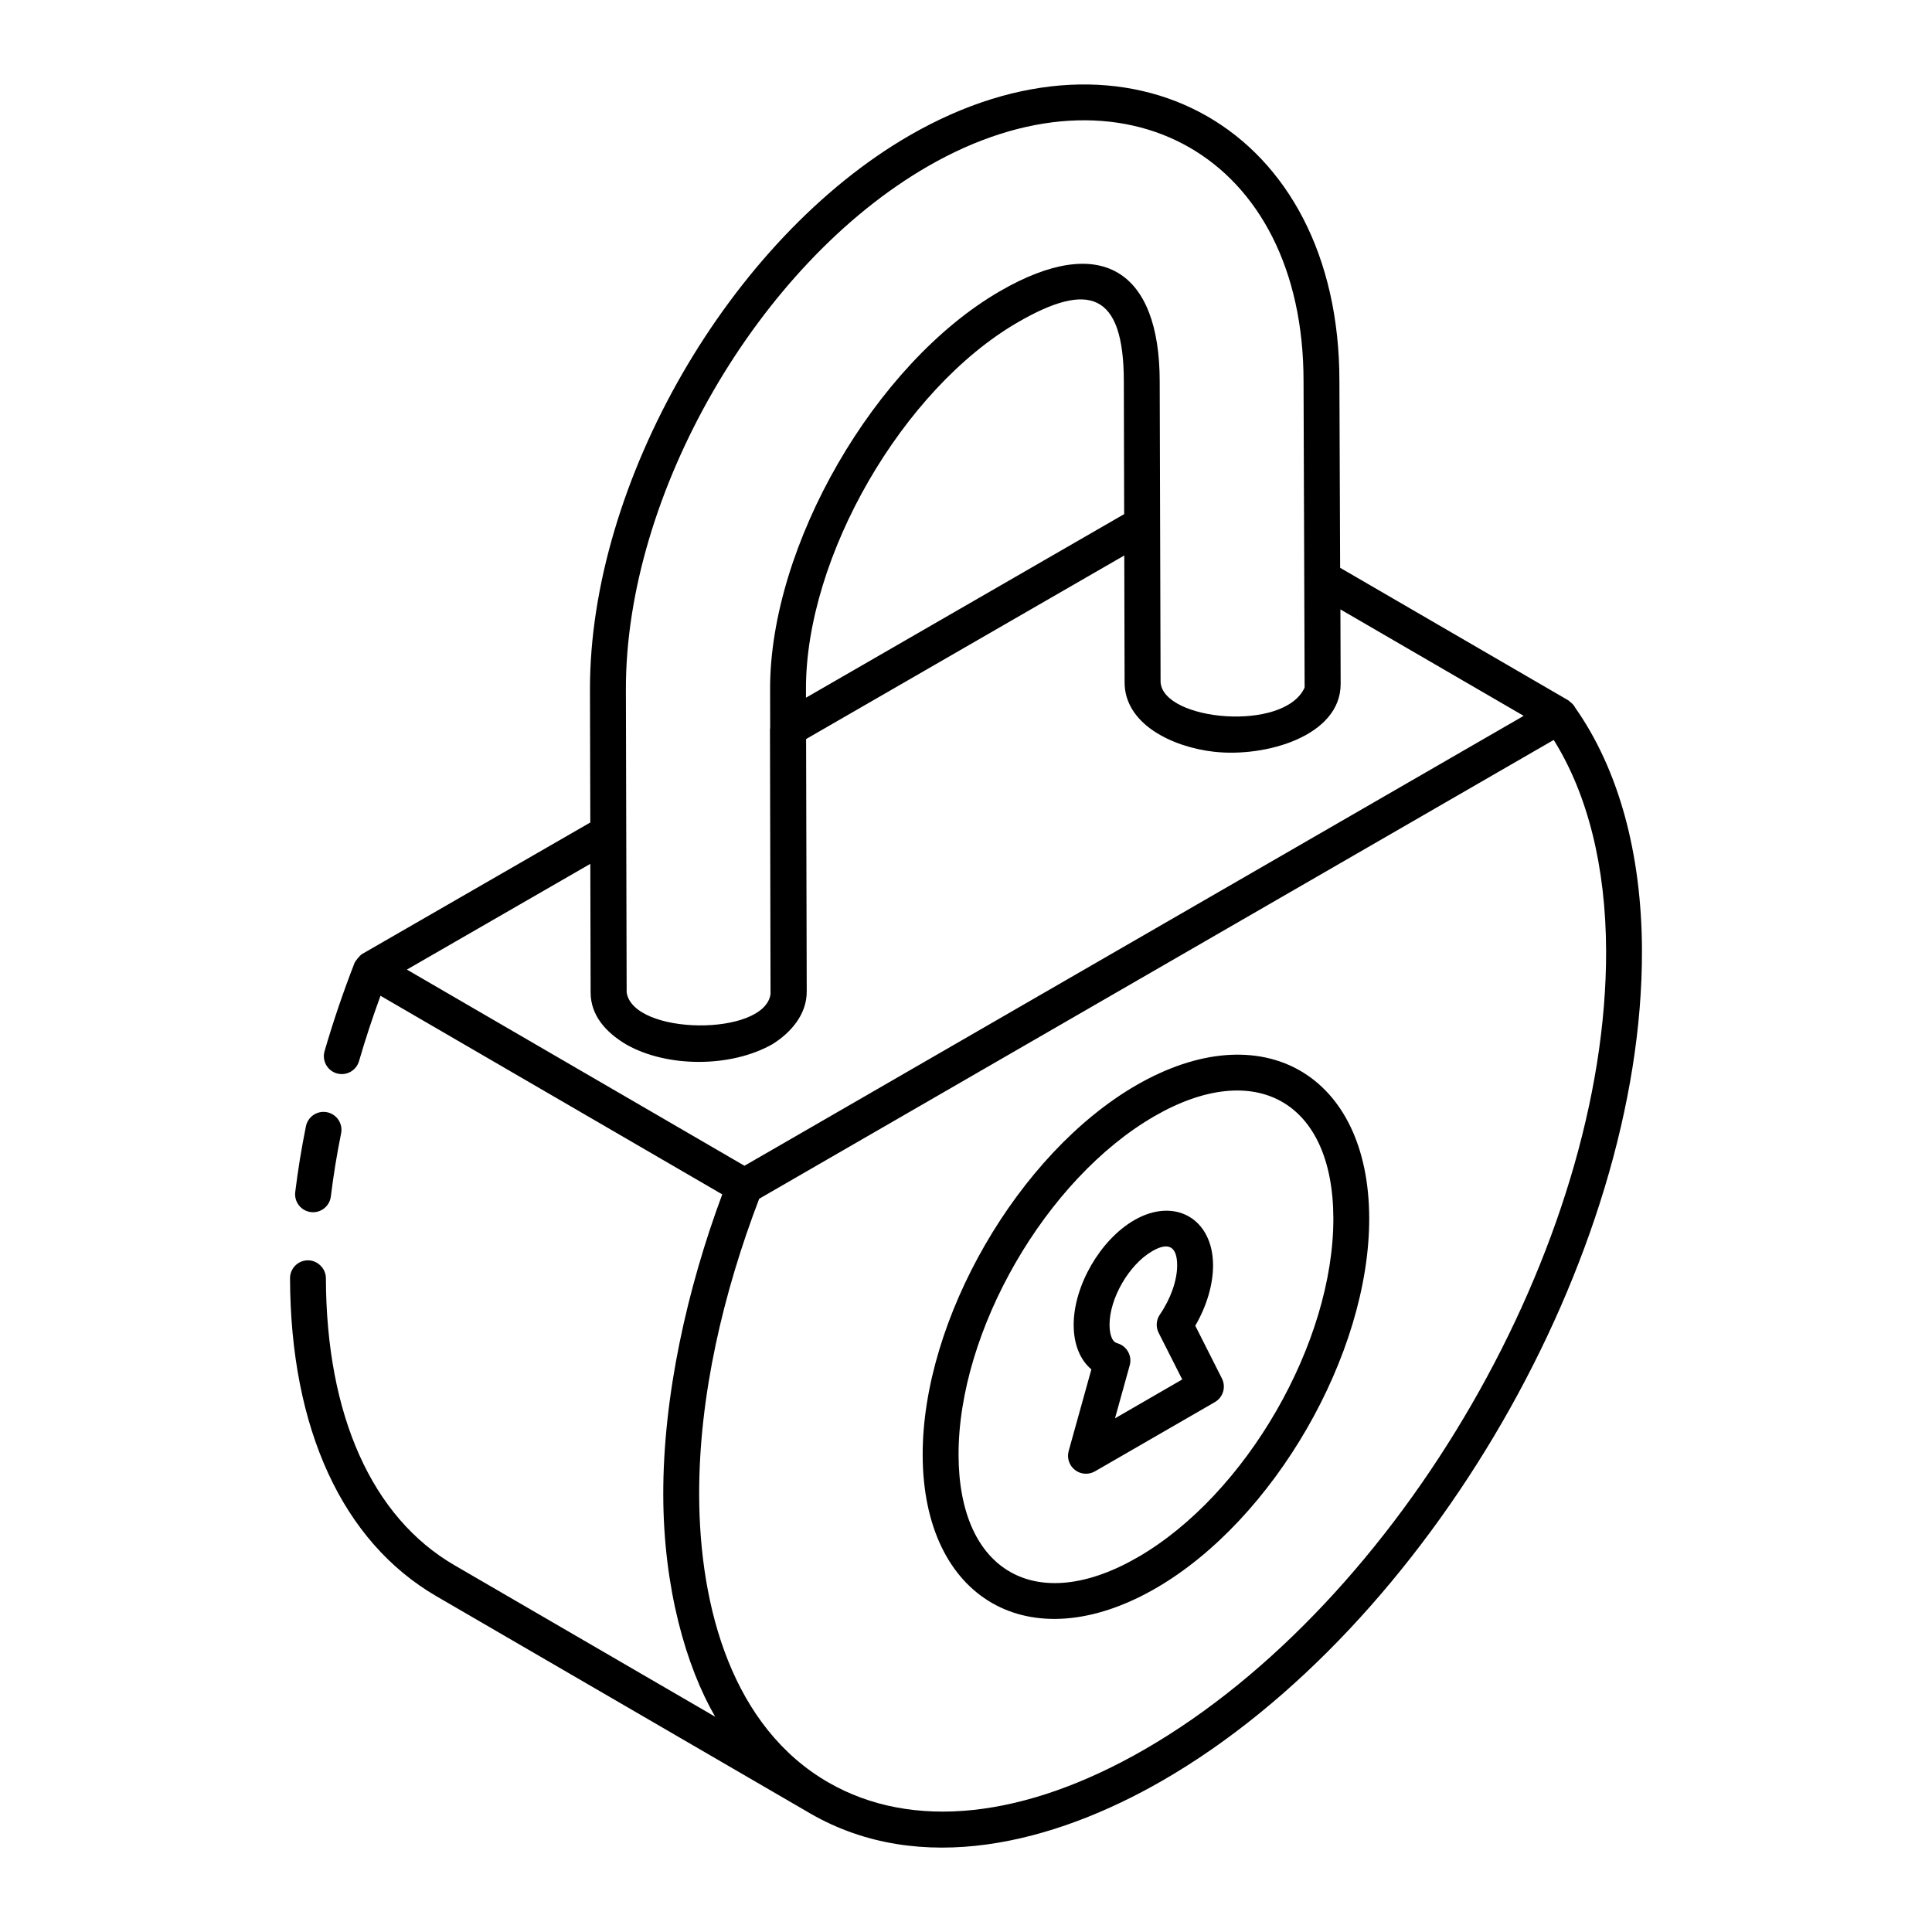
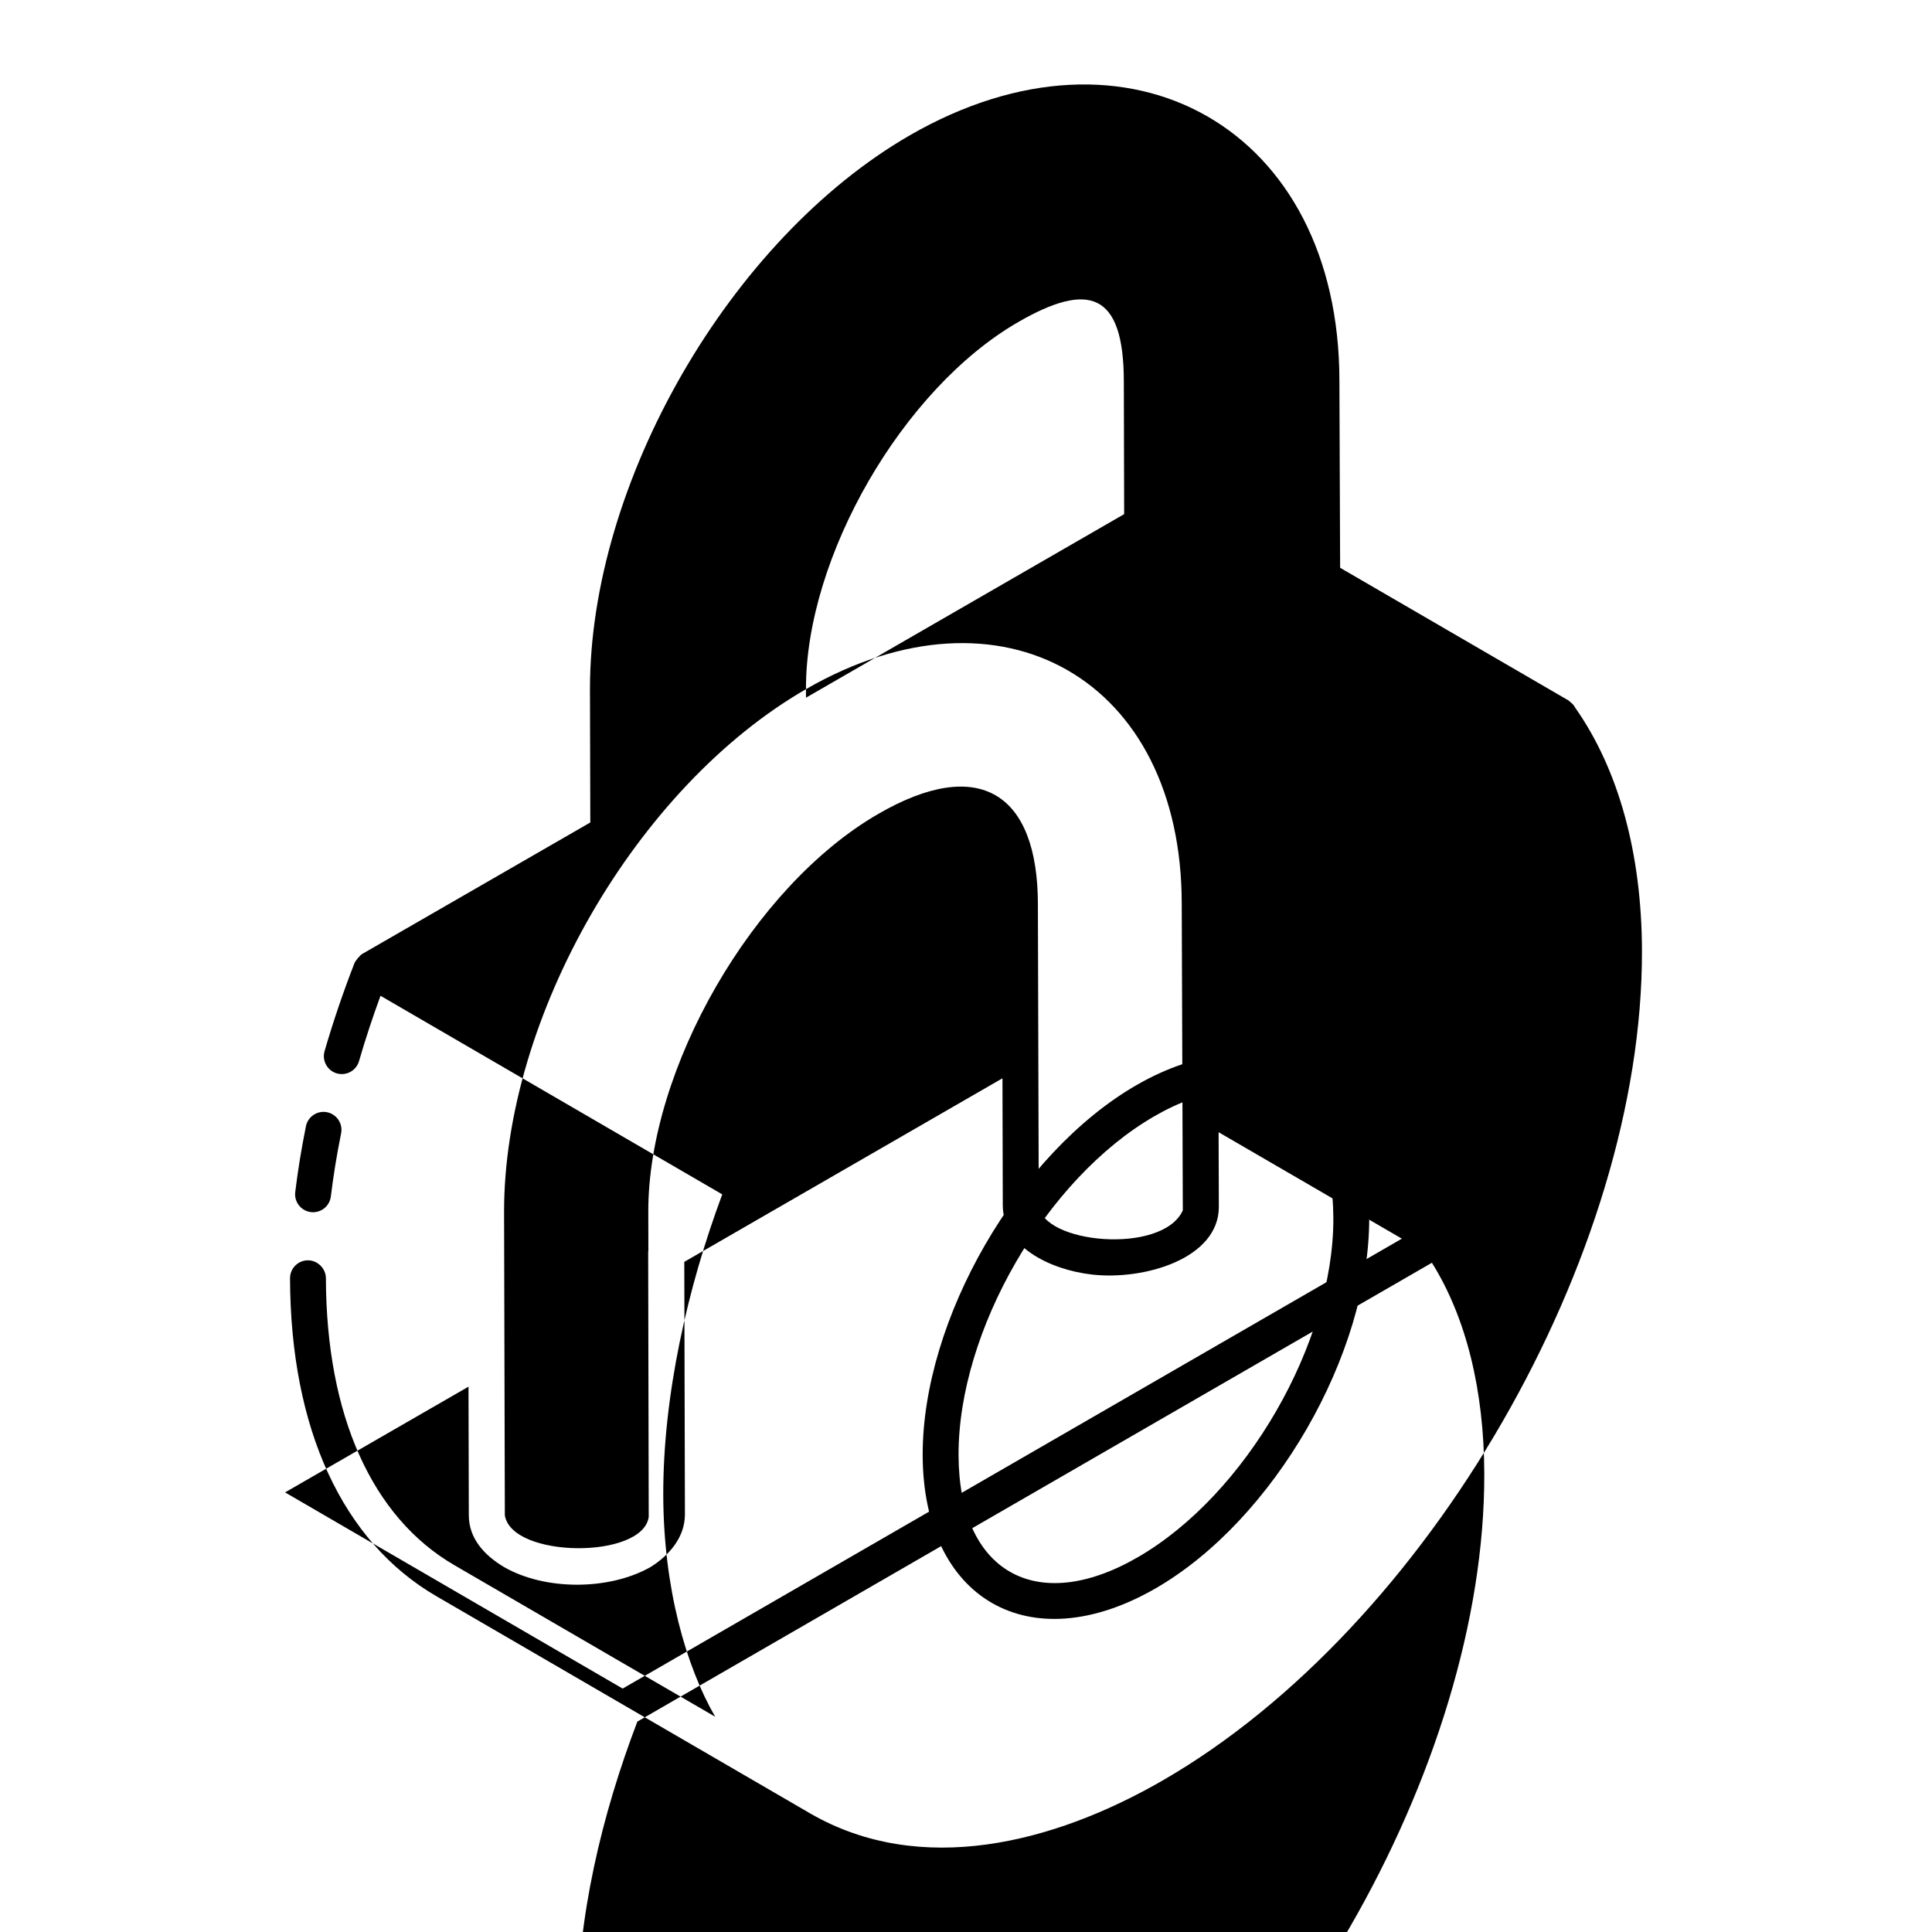
<svg xmlns="http://www.w3.org/2000/svg" fill="#000000" width="800px" height="800px" version="1.1" viewBox="144 144 512 512">
  <g>
    <path d="m226.39 465.22c0.195 0.023 0.387 0.031 0.574 0.031 2.371 0 4.422-1.77 4.715-4.184 0.656-5.43 1.57-11.051 2.715-16.711 0.52-2.57-1.141-5.078-3.719-5.602-2.57-0.52-5.078 1.145-5.602 3.719-1.191 5.898-2.148 11.777-2.836 17.453-0.309 2.609 1.547 4.977 4.152 5.293z" />
-     <path d="m579.14 395.95c-0.074-25.836-6.207-48.082-17.707-64.422-0.508-0.965-0.82-1.051-1.777-1.91l-60.508-35.148-0.191-49.512c0-66.762-55.625-98.664-113.84-65.105-47.633 27.488-84.871 92.012-84.77 146.91l0.09 35.203-60.473 34.855c-0.566 0.324-1.812 1.867-2.027 2.414-3.023 7.777-5.688 15.629-7.922 23.328-0.734 2.519 0.715 5.16 3.234 5.891 2.547 0.723 5.156-0.723 5.891-3.234 1.66-5.723 3.574-11.531 5.695-17.332 40.047 23.273 68.035 39.539 90.57 52.633-9.219 24.746-15.707 53.391-15.633 79.719 0.066 24.672 6.062 45.426 13.758 58.711l-69.09-40.148c-21.871-12.707-33.973-39.727-34.074-76.07-0.008-2.621-2.269-4.75-4.766-4.738-2.621 0.008-4.75 2.141-4.738 4.766 0.113 39.863 13.891 69.785 38.797 84.258 0.977 0.566 100.15 58.191 99.148 57.613 29.152 16.785 64.348 7.926 93.367-8.824 70.238-40.555 127.2-139.18 126.96-219.86zm-221.55-69.316c-0.098-35.07 25.641-79.613 56.199-97.254 18.664-10.793 28.039-8.027 28.039 15.797l0.086 35.074-84.32 48.648zm32.281-138.55c51.887-29.902 99.582-2.559 99.582 56.891 0.004 0.965 0.309 86.543 0.289 81.148-0.012 0.051-0.027 0.105-0.035 0.16-5.469 11.797-37.465 8.754-38.141-1.504-0.004-1.391-0.246-83.875-0.23-79.621 0-29.406-15.438-39.543-42.297-24.016-33.145 19.137-61.059 67.461-60.953 105.52l0.02 10.309c-0.004 0.07-0.051 0.125-0.051 0.195l0.145 70.305c-1.648 11.25-36.297 10.945-38.129-0.441l-0.203-80.293c-0.098-51.801 35.047-112.71 80.004-138.65zm-89.348 218.93c0 6.102 4.062 10.566 9.32 13.715 10.793 6.219 27.766 6.266 38.809 0.02 4.938-3.055 9.141-7.898 9.141-13.941l-0.168-66.953 84.32-48.648 0.086 33.625c0 11.012 12.531 17.117 23.629 18.383 13.773 1.582 33.629-4.184 33.629-17.949l-0.066-19.77 48.57 28.211c-271.4 156.71-184.53 106.55-206.5 119.23l-89.461-51.988 48.609-28.02zm63.035 209.37c-25.391-14.613-34.188-46.191-34.273-76.18-0.074-26.438 6.473-53.824 15.906-78.52 22.406-12.938-67 38.688 210.56-121.59 9.031 14.441 13.816 33.641 13.883 55.879 0.223 77.641-54.598 172.56-122.21 211.59-31.93 18.434-61.723 21.57-83.871 8.816z" />
+     <path d="m579.14 395.95c-0.074-25.836-6.207-48.082-17.707-64.422-0.508-0.965-0.82-1.051-1.777-1.91l-60.508-35.148-0.191-49.512c0-66.762-55.625-98.664-113.84-65.105-47.633 27.488-84.871 92.012-84.77 146.91l0.09 35.203-60.473 34.855c-0.566 0.324-1.812 1.867-2.027 2.414-3.023 7.777-5.688 15.629-7.922 23.328-0.734 2.519 0.715 5.16 3.234 5.891 2.547 0.723 5.156-0.723 5.891-3.234 1.66-5.723 3.574-11.531 5.695-17.332 40.047 23.273 68.035 39.539 90.57 52.633-9.219 24.746-15.707 53.391-15.633 79.719 0.066 24.672 6.062 45.426 13.758 58.711l-69.09-40.148c-21.871-12.707-33.973-39.727-34.074-76.07-0.008-2.621-2.269-4.75-4.766-4.738-2.621 0.008-4.75 2.141-4.738 4.766 0.113 39.863 13.891 69.785 38.797 84.258 0.977 0.566 100.15 58.191 99.148 57.613 29.152 16.785 64.348 7.926 93.367-8.824 70.238-40.555 127.2-139.18 126.96-219.86zm-221.55-69.316c-0.098-35.07 25.641-79.613 56.199-97.254 18.664-10.793 28.039-8.027 28.039 15.797l0.086 35.074-84.32 48.648zc51.887-29.902 99.582-2.559 99.582 56.891 0.004 0.965 0.309 86.543 0.289 81.148-0.012 0.051-0.027 0.105-0.035 0.16-5.469 11.797-37.465 8.754-38.141-1.504-0.004-1.391-0.246-83.875-0.23-79.621 0-29.406-15.438-39.543-42.297-24.016-33.145 19.137-61.059 67.461-60.953 105.52l0.02 10.309c-0.004 0.07-0.051 0.125-0.051 0.195l0.145 70.305c-1.648 11.25-36.297 10.945-38.129-0.441l-0.203-80.293c-0.098-51.801 35.047-112.71 80.004-138.65zm-89.348 218.93c0 6.102 4.062 10.566 9.32 13.715 10.793 6.219 27.766 6.266 38.809 0.02 4.938-3.055 9.141-7.898 9.141-13.941l-0.168-66.953 84.32-48.648 0.086 33.625c0 11.012 12.531 17.117 23.629 18.383 13.773 1.582 33.629-4.184 33.629-17.949l-0.066-19.77 48.57 28.211c-271.4 156.71-184.53 106.55-206.5 119.23l-89.461-51.988 48.609-28.02zm63.035 209.37c-25.391-14.613-34.188-46.191-34.273-76.18-0.074-26.438 6.473-53.824 15.906-78.52 22.406-12.938-67 38.688 210.56-121.59 9.031 14.441 13.816 33.641 13.883 55.879 0.223 77.641-54.598 172.56-122.21 211.59-31.93 18.434-61.723 21.57-83.871 8.816z" />
    <path d="m445.16 431.58c-31.336 18.09-56.742 62.082-56.641 98.062 0.105 38.094 28.289 54.582 61.746 35.281 31.309-18.074 56.691-62.098 56.59-98.141-0.105-38.18-28.465-54.367-61.695-35.203zm0.355 125.11c-26.863 15.527-47.402 3.871-47.488-27.074-0.094-32.945 23.184-73.23 51.887-89.801 26.613-15.367 47.348-4.09 47.438 26.996 0.094 33.004-23.16 73.324-51.836 89.879z" />
-     <path d="m460.76 495.33c3.031-5.207 4.727-10.922 4.711-16.031-0.027-12.309-10.109-18.137-20.855-11.965-9.047 5.227-16.109 17.449-16.082 27.832 0.016 5.113 1.707 9.223 4.691 11.734l-6.016 21.633c-0.516 1.855 0.145 3.848 1.672 5.027 1.523 1.191 3.629 1.32 5.285 0.363l31.789-18.352c2.188-1.262 3.004-4.012 1.867-6.262zm-21.277 24.543 3.906-14.051c0.34-1.223 0.176-2.523-0.449-3.625-0.633-1.102-1.672-1.906-2.891-2.238-1.852-0.496-2.004-3.82-2.012-4.828-0.02-7.051 5.172-16.012 11.328-19.57 4.293-2.484 6.586-1.258 6.594 3.758 0.008 3.977-1.703 8.855-4.582 13.055-0.984 1.43-1.109 3.281-0.324 4.832l6.254 12.363z" />
  </g>
</svg>